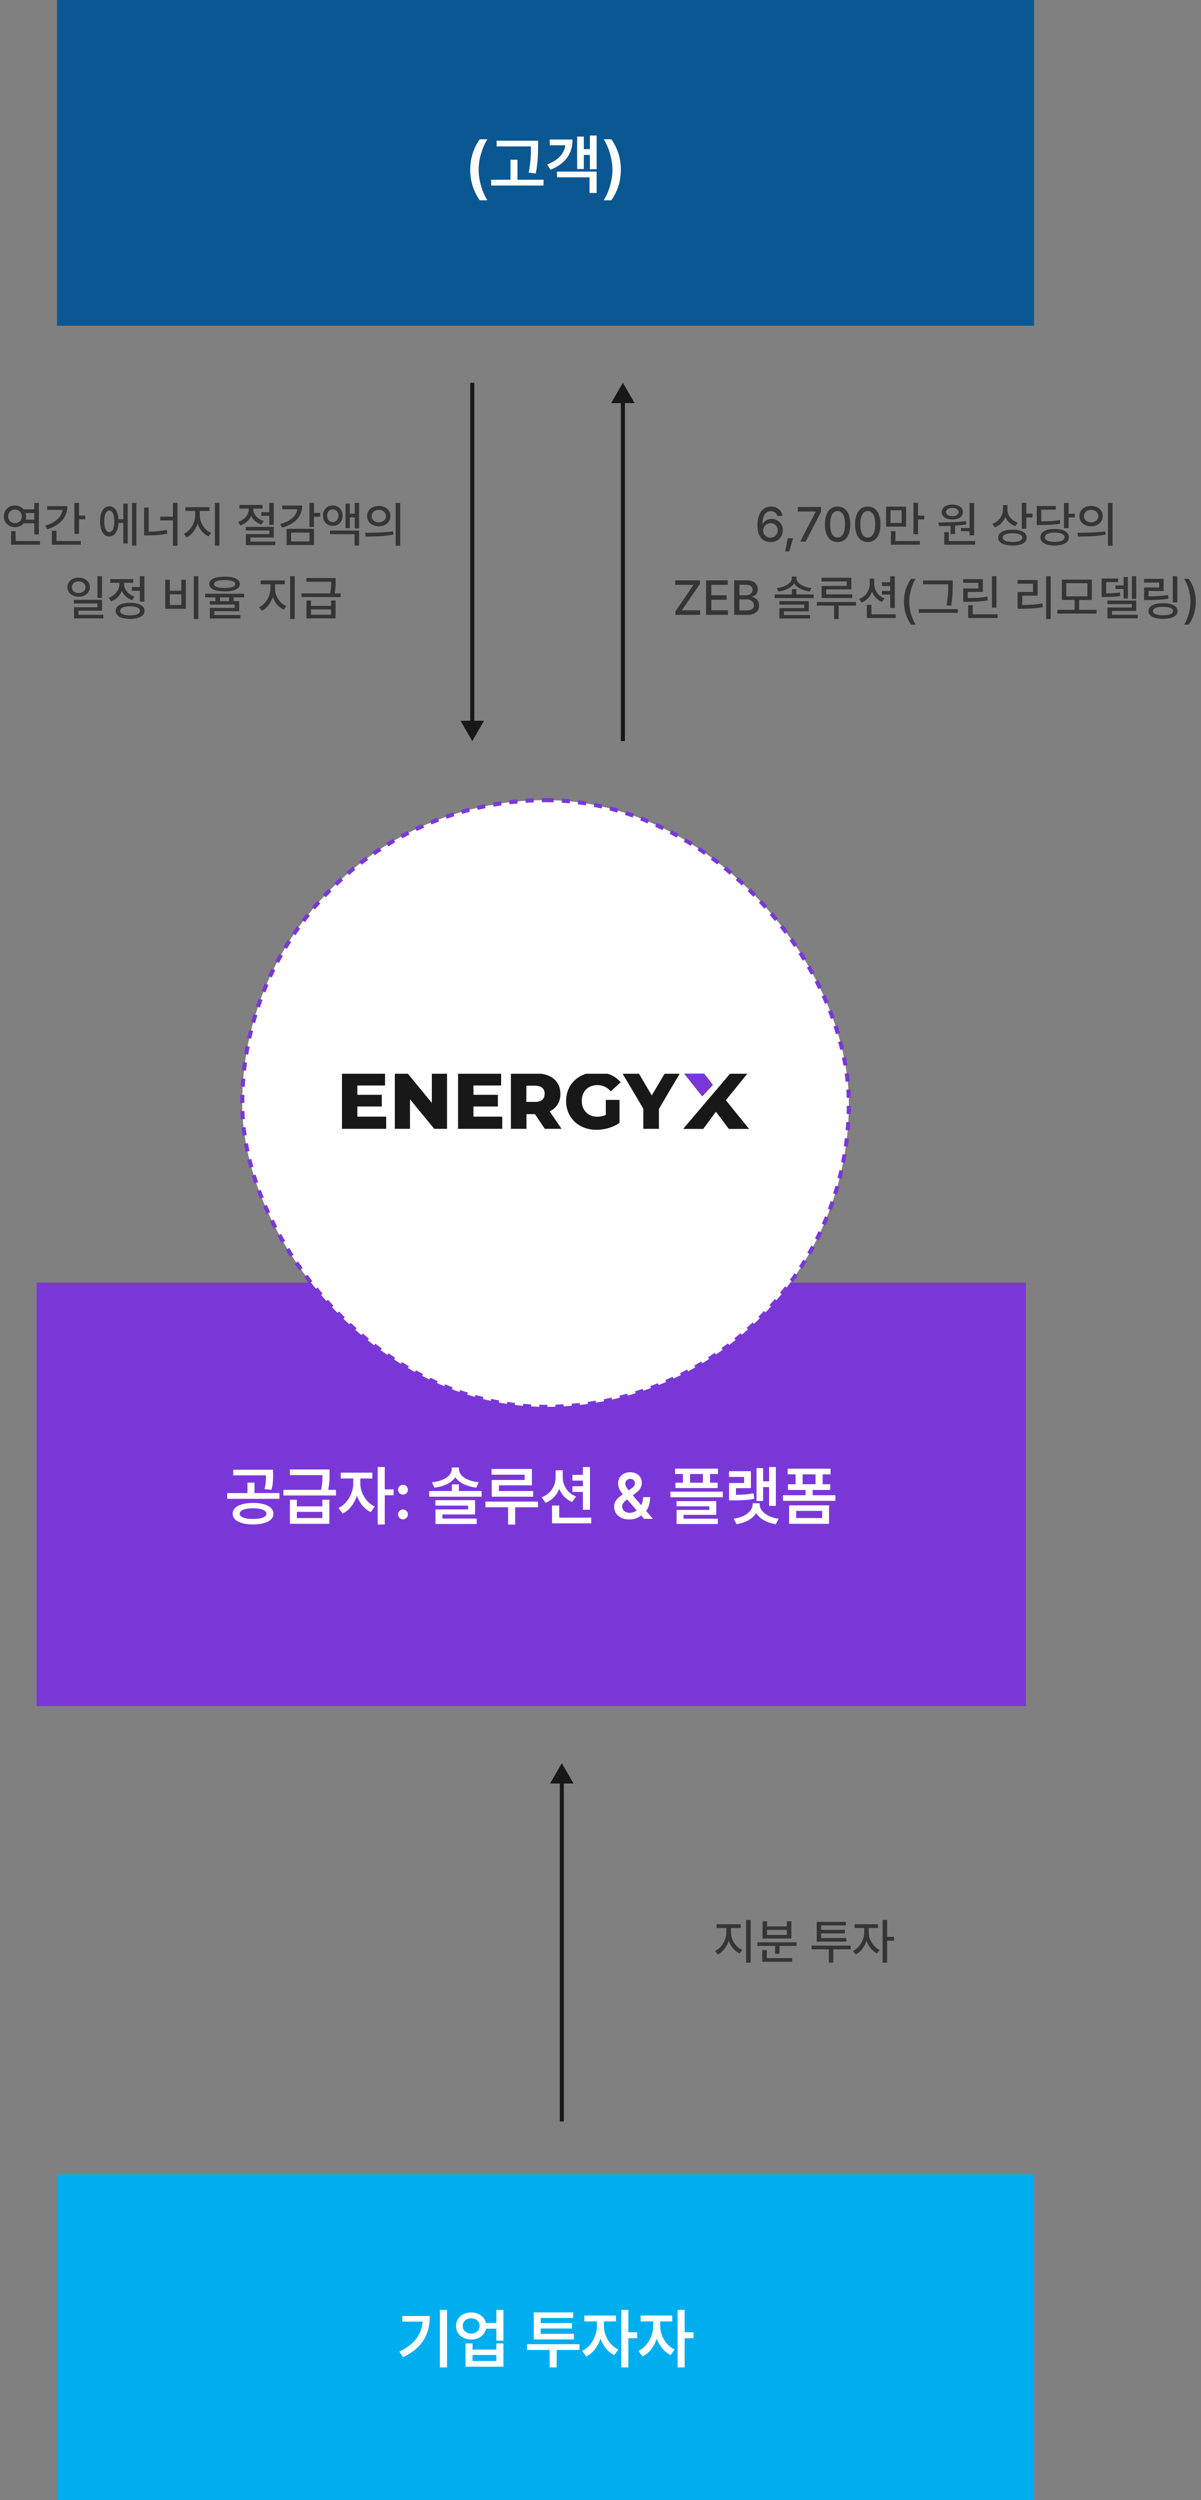
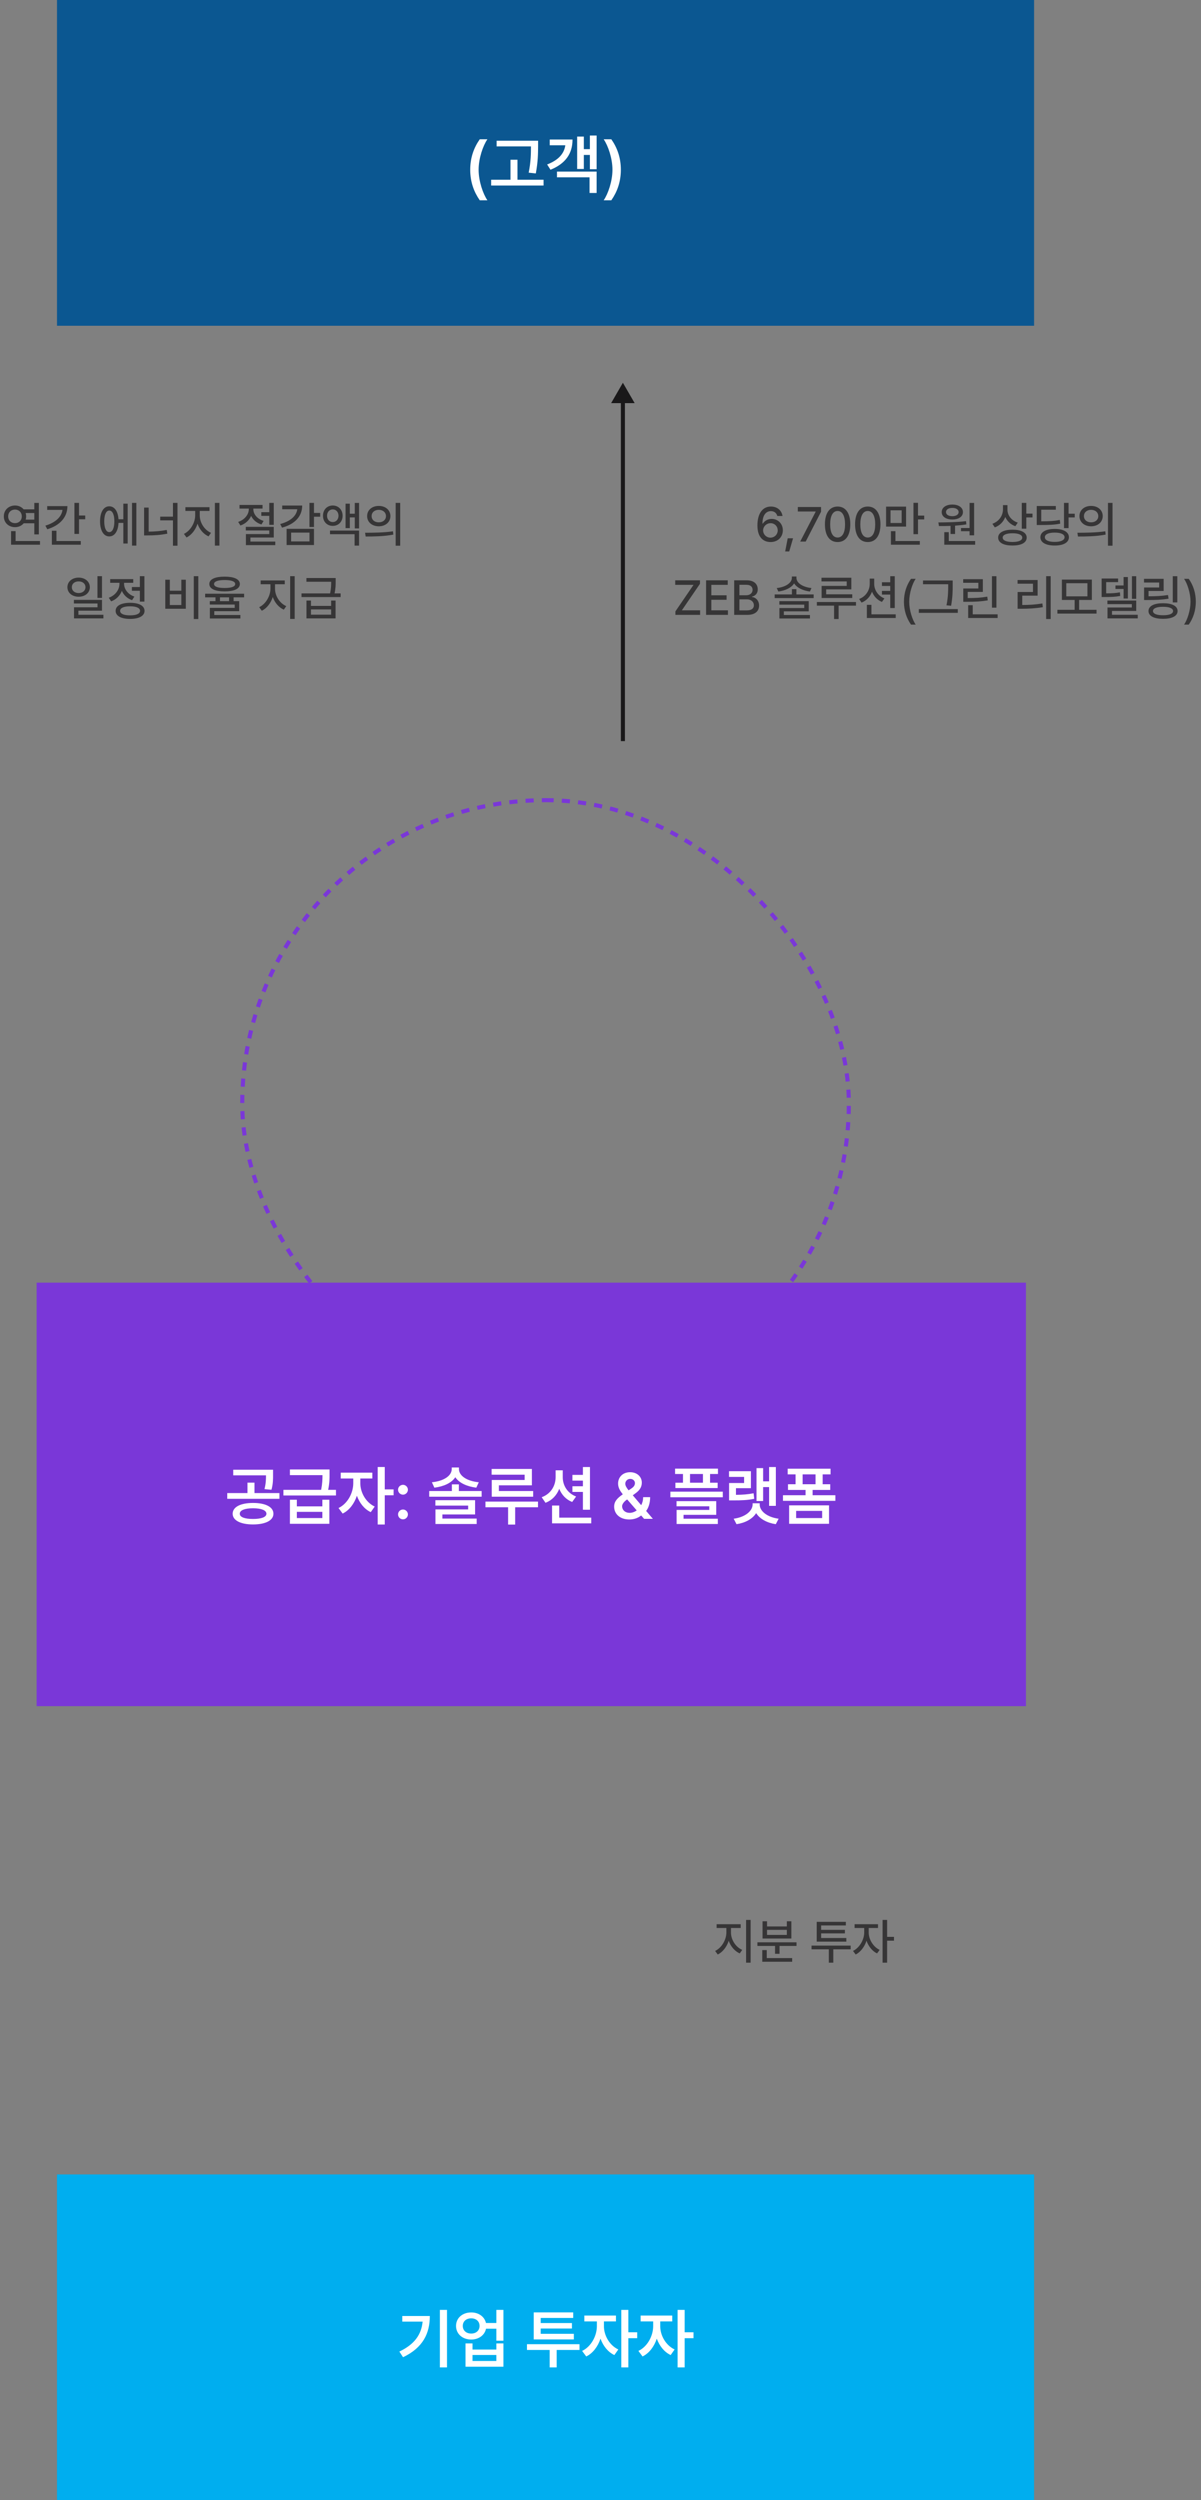
<svg xmlns="http://www.w3.org/2000/svg" width="295" height="614" viewBox="0 0 295 614" fill="none">
  <rect x="0" y="0" width="295" height="614" fill="#808080" stroke="none" />
  <rect width="240" height="80" transform="translate(14)" fill="#0B5791" />
  <path d="M115.5 41.688C115.5 38.75 116.375 36.297 117.844 34.203H119.719C118.641 35.758 117.562 38.891 117.562 41.688C117.562 44.484 118.641 47.625 119.719 49.188H117.844C116.375 47.078 115.5 44.633 115.5 41.688ZM132.172 34.562V35.922C132.156 37.68 132.156 39.641 131.609 42.594L129.859 42.406C130.414 39.656 130.414 37.648 130.422 35.953H121.984V34.562H132.172ZM120.641 45.562V44.141H125.391V39.234H127.109V44.141H133.516V45.562H120.641ZM146.547 33.281V41.562H144.891V38.047H143.406V41.5H141.766V33.547H143.406V36.625H144.891V33.281H146.547ZM134.391 40.391C137.148 39.336 138.578 37.734 138.859 35.672H135.031V34.266H140.625C140.633 37.766 138.867 40.203 135.219 41.688L134.391 40.391ZM136.812 43.547V42.141H146.547V47.391H144.812V43.547H136.812ZM152.5 41.688C152.5 44.633 151.625 47.078 150.156 49.188H148.281C149.359 47.625 150.438 44.484 150.438 41.688C150.438 38.891 149.359 35.758 148.281 34.203H150.156C151.625 36.297 152.5 38.75 152.5 41.688Z" fill="white" />
  <rect width="243" height="104" transform="translate(9 315)" fill="#7A37D8" />
  <path d="M62.148 369.094C65.219 369.102 67.156 370.07 67.164 371.75C67.156 373.391 65.219 374.375 62.148 374.375C59.109 374.375 57.148 373.391 57.148 371.75C57.148 370.07 59.109 369.102 62.148 369.094ZM55.82 368.078V366.672H60.789V364.109H62.508V366.672H68.633V368.078H55.82ZM57.289 362.312V360.938H67.07V362.109C67.078 363.227 67.078 364.414 66.68 365.859L64.961 365.703C65.312 364.336 65.336 363.336 65.336 362.312H57.289ZM58.898 371.75C58.883 372.578 60.109 373.031 62.148 373.031C64.195 373.031 65.43 372.578 65.445 371.75C65.43 370.891 64.195 370.406 62.148 370.406C60.109 370.406 58.883 370.891 58.898 371.75ZM72.914 368.312V369.938H79.18V368.312H80.898V374.219H71.211V368.312H72.914ZM69.617 367.266V365.875H78.883C79.18 364.383 79.211 363.258 79.211 362.266H71.211V360.875H80.945V361.969C80.953 363.047 80.953 364.219 80.602 365.875H82.523V367.266H69.617ZM72.914 372.812H79.18V371.281H72.914V372.812ZM88.508 364.281C88.5 366.461 89.812 368.945 92.039 369.984L91.07 371.359C89.477 370.609 88.297 369.094 87.664 367.328C87.023 369.266 85.789 370.922 84.164 371.703L83.148 370.344C85.398 369.273 86.766 366.633 86.773 364.281V363.094H83.695V361.656H91.461V363.094H88.508V364.281ZM92.773 374.391V360.266H94.508V365.766H96.68V367.219H94.508V374.391H92.773ZM98.992 373.125C98.32 373.125 97.766 372.578 97.773 371.906C97.766 371.25 98.32 370.711 98.992 370.703C99.641 370.711 100.195 371.25 100.195 371.906C100.195 372.578 99.641 373.125 98.992 373.125ZM97.773 365.844C97.766 365.188 98.32 364.648 98.992 364.641C99.641 364.648 100.195 365.188 100.195 365.844C100.195 366.516 99.641 367.062 98.992 367.062C98.32 367.062 97.766 366.516 97.773 365.844ZM112.711 364.531V366.172H118.305V367.562H105.43V366.172H110.992V364.531H112.711ZM106.086 364.016C109.102 363.719 110.961 362.375 110.961 360.766V360.391H112.727V360.766C112.727 362.375 114.578 363.719 117.602 364.016L116.992 365.344C114.625 365.047 112.75 364.156 111.836 362.781C110.93 364.156 109.062 365.047 106.695 365.344L106.086 364.016ZM106.945 369.75V368.422H116.695V371.922H108.664V372.938H117.086V374.266H106.961V370.688H114.992V369.75H106.945ZM130.648 360.75V364.766H122.539V366.172H130.961V367.562H120.789V363.453H128.867V362.156H120.758V360.75H130.648ZM119.242 370.156V368.766H132.148V370.156H126.539V374.406H124.805V370.156H119.242ZM138.227 362.766C138.219 364.758 139.336 366.695 141.508 367.516L140.539 368.859C139.031 368.266 137.953 367.086 137.367 365.625C136.758 367.195 135.617 368.438 133.992 369.062L133.055 367.688C135.305 366.875 136.469 364.883 136.477 362.766V361.078H138.227V362.766ZM135.602 374.109V369.734H137.367V372.703H145.227V374.109H135.602ZM140.602 366.391V365H143.18V363.609H140.602V362.203H143.18V360.281H144.914V370.766H143.18V366.391H140.602ZM154.586 373.156C152.273 373.164 150.852 371.797 150.852 370C150.852 368.664 151.711 367.852 152.977 366.977C152.328 366.172 151.82 365.344 151.82 364.344C151.82 362.734 152.992 361.547 154.773 361.547C156.555 361.547 157.656 362.727 157.648 364.109C157.656 365.188 157.094 366.008 156.148 366.688L155.43 367.219L157.5 369.648C157.797 369.086 157.977 368.422 157.977 367.672H159.695C159.688 369.227 159.258 370.328 158.711 371.062L160.367 373H158.211L157.484 372.172C156.68 372.852 155.578 373.164 154.586 373.156ZM152.805 369.906C152.805 370.805 153.531 371.523 154.648 371.531C155.25 371.531 155.867 371.312 156.398 370.93L154.047 368.227L153.867 368.359C153.102 368.922 152.805 369.516 152.805 369.906ZM153.586 364.375C153.594 364.891 153.938 365.414 154.406 366L155.055 365.562C155.648 365.18 155.961 364.773 155.961 364.203C155.961 363.711 155.523 363.18 154.805 363.188C154.086 363.18 153.594 363.758 153.586 364.375ZM176.352 360.672V361.984H174.414V364.125H176.273V365.438H165.898V364.125H167.758V361.984H165.82V360.672H176.352ZM164.664 367.703V366.328H177.539V367.703H164.664ZM166.18 369.922V368.656H175.93V372.016H167.898V372.969H176.32V374.266H166.195V370.812H174.227V369.922H166.18ZM169.492 364.125H172.664V361.984H169.492V364.125ZM190.57 360.281V369.812H188.914V365.203H187.445V368.625H185.82V360.547H187.445V363.797H188.914V360.281H190.57ZM179.07 362.703V361.297H184.445V365.469H180.773V367.102C182.422 367.086 183.664 367 185.102 366.719L185.258 368.078C183.578 368.422 182.156 368.469 180.055 368.469H179.086V364.203H182.773V362.703H179.07ZM180.211 372.969C183.047 372.594 184.852 371.07 184.867 369.469V369.172H186.602V369.469C186.594 371.07 188.398 372.594 191.258 372.969L190.555 374.312C188.344 373.984 186.602 372.984 185.734 371.594C184.859 372.984 183.117 373.984 180.914 374.312L180.211 372.969ZM205.195 367.203V368.578H192.32V367.203H197.867V365.906H193.555V364.5H195.414V362.078H193.477V360.688H204.008V362.078H202.07V364.5H203.93V365.906H199.602V367.203H205.195ZM193.836 374.219V369.688H203.633V374.219H193.836ZM195.555 372.812H201.945V371.047H195.555V372.812ZM197.148 364.5H200.32V362.078H197.148V364.5Z" fill="white" />
-   <rect x="59.5" y="196.501" width="149" height="149" rx="74.5" fill="white" />
  <rect x="59.5" y="196.501" width="149" height="149" rx="74.5" stroke="#7A37D8" stroke-dasharray="2 2" />
  <g clip-path="url(#clip0_1071_3877)">
-     <path fill-rule="evenodd" clip-rule="evenodd" d="M148.805 270.118H152.171V275.747C150.61 276.877 148.463 277.467 146.488 277.467C142.195 277.467 139.049 274.542 139.049 270.388C139.049 266.258 142.195 263.309 146.561 263.309C149.098 263.309 151.122 264.194 152.463 265.791L150.024 268.004C149.098 266.971 148.049 266.48 146.756 266.48C144.439 266.48 142.902 268.004 142.902 270.363C142.902 272.649 144.439 274.247 146.732 274.247C147.439 274.247 148.122 274.1 148.805 273.805V270.118ZM94.854 277.221V274.247V274.223H87.781V271.74H93.781V268.864H87.781V266.578H94.585V263.604H84V277.221H94.854ZM109.805 277.221V263.604H106.073V270.855L100.122 263.604H96.976V277.221H100.707V269.97L106.659 277.221H109.805ZM123.366 274.247V277.221H112.512V263.604H123.098V266.578H116.293V268.864H122.293V271.74H116.293V274.223H123.366V274.247ZM129.317 273.608H131.39L133.829 277.221H137.927L135.024 272.944C136.683 272.133 137.659 270.634 137.659 268.643C137.659 265.521 135.341 263.604 131.659 263.604H125.488V277.221H129.317V273.608ZM129.293 266.627H131.415C133 266.627 133.805 267.389 133.78 268.618C133.78 269.872 133 270.609 131.415 270.609H129.293V266.627ZM161.854 277.221V272.33L167 263.604H163.292L160.098 269.011L156.902 263.604H152.878L158.024 272.281V277.221H161.854ZM178.292 270.191L183.61 263.628H179.366L168 277L167.805 277.246H172.732L175.854 273.018L179.025 277.246H184L178.292 270.191ZM168.025 263.604H172.902L175.098 266.43L172.488 269.233L168.025 263.604Z" fill="#191819" />
-     <path d="M172.901 263.604H168.023L172.487 269.233L175.097 266.43L172.901 263.604Z" fill="#7A37D8" />
-   </g>
+     </g>
  <rect width="240" height="80" transform="translate(14 534.001)" fill="#00AEEF" />
  <path d="M109.797 567.267V581.392H108.047V567.267H109.797ZM98.094 577.501C101.797 575.743 103.5 573.353 103.812 570.142H98.812V568.767H105.578C105.578 572.97 103.945 576.54 99 578.892L98.094 577.501ZM115.75 567.892C117.578 567.884 119.016 568.938 119.367 570.485H121.922V567.267H123.656V574.845H121.922V571.892H119.383C119.047 573.478 117.594 574.548 115.75 574.548C113.586 574.548 112.016 573.157 112.016 571.204C112.016 569.274 113.586 567.884 115.75 567.892ZM113.672 571.204C113.672 572.337 114.531 573.087 115.75 573.079C116.938 573.087 117.789 572.337 117.797 571.204C117.789 570.071 116.938 569.337 115.75 569.345C114.531 569.337 113.672 570.071 113.672 571.204ZM114.344 581.22V575.501H116.062V577.001H121.922V575.501H123.656V581.22H114.344ZM116.062 579.813H121.922V578.345H116.062V579.813ZM142.344 575.688V577.11H136.734V581.392H135.016V577.11H129.438V575.688H142.344ZM131.094 574.517V567.876H140.797V569.251H132.812V570.501H140.484V571.845H132.812V573.142H140.953V574.517H131.094ZM148.344 571.282C148.336 573.462 149.648 575.946 151.875 576.985L150.906 578.36C149.312 577.61 148.133 576.095 147.5 574.329C146.859 576.267 145.625 577.923 144 578.704L142.984 577.345C145.234 576.274 146.602 573.634 146.609 571.282V570.095H143.531V568.657H151.297V570.095H148.344V571.282ZM152.609 581.392V567.267H154.344V572.767H156.516V574.22H154.344V581.392H152.609ZM162.172 571.282C162.164 573.462 163.477 575.946 165.703 576.985L164.734 578.36C163.141 577.61 161.961 576.095 161.328 574.329C160.688 576.267 159.453 577.923 157.828 578.704L156.812 577.345C159.062 576.274 160.43 573.634 160.438 571.282V570.095H157.359V568.657H165.125V570.095H162.172V571.282ZM166.438 581.392V567.267H168.172V572.767H170.344V574.22H168.172V581.392H166.438Z" fill="white" />
  <path d="M189.254 133.117C187.684 133.105 186.043 132.174 186.043 129.039C186.049 126.086 187.326 124.398 189.359 124.398C190.924 124.398 192.008 125.371 192.207 126.719H190.93C190.76 126.027 190.215 125.529 189.359 125.523C188.047 125.529 187.285 126.666 187.285 128.582H187.379C187.842 127.861 188.639 127.439 189.559 127.434C191.07 127.439 192.289 128.6 192.289 130.223C192.289 131.869 191.076 133.129 189.254 133.117ZM187.438 130.258C187.443 131.201 188.199 132.033 189.242 132.039C190.268 132.033 191.035 131.236 191.035 130.246C191.035 129.273 190.297 128.482 189.277 128.488C188.24 128.482 187.449 129.314 187.438 130.258ZM194.797 132.191L193.859 135.426H192.863L193.484 132.191H194.797ZM196.555 133L200.34 125.688V125.617H195.969V124.516H201.676V125.664L197.902 133H196.555ZM205.742 133.117C203.779 133.117 202.625 131.535 202.625 128.758C202.625 125.998 203.791 124.398 205.742 124.398C207.688 124.398 208.854 125.998 208.859 128.758C208.854 131.535 207.705 133.117 205.742 133.117ZM203.914 128.758C203.908 130.873 204.594 132.004 205.742 132.004C206.885 132.004 207.57 130.873 207.57 128.758C207.57 126.648 206.879 125.494 205.742 125.488C204.6 125.494 203.914 126.648 203.914 128.758ZM213.148 133.117C211.186 133.117 210.031 131.535 210.031 128.758C210.031 125.998 211.197 124.398 213.148 124.398C215.094 124.398 216.26 125.998 216.266 128.758C216.26 131.535 215.111 133.117 213.148 133.117ZM211.32 128.758C211.314 130.873 212 132.004 213.148 132.004C214.291 132.004 214.977 130.873 214.977 128.758C214.977 126.648 214.285 125.494 213.148 125.488C212.006 125.494 211.32 126.648 211.32 128.758ZM222.559 124.422V129.32H217.648V124.422H222.559ZM218.738 128.441H221.469V125.324H218.738V128.441ZM218.832 133.773V130.445H219.945V132.871H225.934V133.773H218.832ZM224.375 131.184V123.484H225.488V126.625H227.012V127.562H225.488V131.184H224.375ZM239.27 123.508V131.465H238.156V130.457H236.047V129.672H238.156V123.508H239.27ZM230.492 128.301C232.432 128.283 235.051 128.266 237.289 127.984L237.359 128.781C236.463 128.934 235.52 129.027 234.594 129.092V131.137H233.48V129.15C232.461 129.191 231.482 129.191 230.633 129.191L230.492 128.301ZM231.312 125.758C231.307 124.645 232.367 123.906 233.926 123.906C235.461 123.906 236.527 124.645 236.527 125.758C236.527 126.877 235.461 127.586 233.926 127.586C232.373 127.586 231.307 126.877 231.312 125.758ZM231.945 133.773V130.691H233.047V132.871H239.527V133.773H231.945ZM232.367 125.758C232.361 126.379 232.994 126.766 233.926 126.766C234.822 126.766 235.467 126.379 235.473 125.758C235.467 125.131 234.822 124.727 233.926 124.738C232.994 124.727 232.361 125.131 232.367 125.758ZM247.461 125.172C247.455 126.549 248.428 127.832 249.992 128.348L249.395 129.227C248.246 128.822 247.385 128.002 246.928 126.965C246.471 128.143 245.58 129.068 244.355 129.52L243.758 128.629C245.398 128.049 246.348 126.648 246.359 125.078V124.047H247.461V125.172ZM245.176 132.027C245.176 130.797 246.518 130.076 248.703 130.082C250.859 130.076 252.184 130.797 252.184 132.027C252.184 133.27 250.859 133.979 248.703 133.973C246.518 133.979 245.176 133.27 245.176 132.027ZM246.289 132.027C246.283 132.719 247.186 133.094 248.703 133.105C250.209 133.094 251.1 132.719 251.094 132.027C251.1 131.359 250.209 130.961 248.703 130.961C247.186 130.961 246.283 131.359 246.289 132.027ZM250.977 129.836V123.496H252.09V126.133H253.613V127.07H252.09V129.836H250.977ZM262.473 123.496V126.156H263.984V127.07H262.473V129.695H261.348V123.496H262.473ZM254.656 128.934V124.27H259.344V125.172H255.758V128.031C257.826 128.02 258.992 127.961 260.316 127.691L260.422 128.594C259.016 128.881 257.762 128.934 255.488 128.934H254.656ZM255.547 131.934C255.547 130.65 256.906 129.9 259.074 129.895C261.219 129.9 262.555 130.65 262.555 131.934C262.555 133.229 261.219 133.979 259.074 133.973C256.906 133.979 255.547 133.229 255.547 131.934ZM256.648 131.934C256.643 132.66 257.557 133.088 259.074 133.082C260.562 133.088 261.482 132.66 261.488 131.934C261.482 131.207 260.562 130.791 259.074 130.797C257.557 130.791 256.643 131.207 256.648 131.934ZM268.004 124.246C269.662 124.24 270.857 125.266 270.863 126.742C270.857 128.219 269.662 129.244 268.004 129.25C266.352 129.244 265.139 128.219 265.145 126.742C265.139 125.266 266.352 124.24 268.004 124.246ZM264.641 130.832C266.551 130.832 269.199 130.814 271.496 130.48L271.578 131.289C269.205 131.746 266.656 131.758 264.781 131.758L264.641 130.832ZM266.246 126.742C266.234 127.674 266.984 128.277 268.004 128.277C269.023 128.277 269.773 127.674 269.773 126.742C269.773 125.822 269.023 125.207 268.004 125.207C266.984 125.207 266.234 125.822 266.246 126.742ZM272.152 134.02V123.496H273.266V134.02H272.152ZM165.898 151V150.145L170.352 143.629H165.852V142.516H171.934V143.371L167.48 149.887H171.969V151H165.898ZM173.434 151V142.516H178.754V143.629H174.723V146.195H178.473V147.297H174.723V149.887H178.801V151H173.434ZM180.336 151V142.516H183.441C185.252 142.516 186.125 143.482 186.125 144.742C186.125 145.803 185.475 146.336 184.695 146.535V146.617C185.539 146.664 186.453 147.402 186.453 148.715C186.453 150.016 185.562 151 183.582 151H180.336ZM181.625 149.898H183.465C184.684 149.893 185.176 149.359 185.176 148.656C185.176 147.842 184.531 147.191 183.512 147.191H181.625V149.898ZM181.625 146.184H183.336C184.191 146.178 184.859 145.662 184.859 144.848C184.859 144.145 184.373 143.617 183.359 143.617H181.625V146.184ZM195.617 144.684V145.984H199.859V146.875H190.285V145.984H194.516V144.684H195.617ZM190.789 144.414C192.875 144.197 194.498 143.195 194.504 141.918V141.578H195.629V141.918C195.623 143.195 197.24 144.197 199.32 144.414L198.934 145.27C197.223 145.041 195.734 144.355 195.061 143.266C194.387 144.355 192.898 145.041 191.188 145.27L190.789 144.414ZM191.434 148.492V147.637H198.652V150.133H192.535V151.035H198.945V151.891H191.445V149.324H197.551V148.492H191.434ZM209.117 141.883V144.742H202.93V145.949H209.34V146.852H201.816V143.887H207.98V142.785H201.781V141.883H209.117ZM200.645 148.738V147.848H210.254V148.738H205.988V152.02H204.875V148.738H200.645ZM214.73 143.395C214.736 144.906 215.674 146.354 217.238 146.957L216.629 147.824C215.486 147.361 214.637 146.441 214.191 145.305C213.74 146.529 212.85 147.502 211.625 147.988L211.027 147.098C212.645 146.5 213.623 145.006 213.629 143.395V142.094H214.73V143.395ZM212.926 151.773V148.539H214.051V150.871H220.016V151.773H212.926ZM216.629 146.02V145.117H218.668V143.898H216.629V142.996H218.668V141.508H219.781V149.324H218.668V146.02H216.629ZM222.031 147.766C222.043 145.557 222.67 143.723 223.766 142.152H224.914C224.105 143.312 223.332 145.674 223.332 147.766C223.332 149.863 224.105 152.225 224.914 153.391H223.766C222.67 151.814 222.043 149.98 222.031 147.766ZM234.008 142.562V143.688C234.008 145.047 234.008 146.518 233.621 148.762L232.484 148.656C232.906 146.553 232.906 145.012 232.906 143.688V143.477H226.719V142.562H234.008ZM225.688 150.508V149.582H235.262V150.508H225.688ZM244.754 141.508V149.23H243.652V141.508H244.754ZM236.586 143.125V142.234H241.414V145.363H237.699V146.875C239.627 146.863 240.945 146.805 242.504 146.523L242.621 147.438C240.969 147.725 239.574 147.783 237.488 147.789H236.609V144.52H240.312V143.125H236.586ZM237.816 151.773V148.621H238.93V150.871H245.047V151.773H237.816ZM258.078 141.496V152.02H256.965V141.496H258.078ZM249.945 143.348V142.445H254.867V146.277H251.094V148.574C252.799 148.568 254.281 148.486 256.039 148.199L256.145 149.113C254.287 149.424 252.705 149.494 250.848 149.5H249.957V145.387H253.73V143.348H249.945ZM269.34 149.758V150.684L259.73 150.684V149.758H263.961V147.332H260.832V142.34L268.191 142.34V147.332H265.062V149.758H269.34ZM261.91 146.453L267.102 146.453V143.23L261.91 143.23V146.453ZM279.09 141.508V147.062H278.035V141.508H279.09ZM270.594 146.617V142.07H274.637V142.961H271.707V145.715C273.055 145.721 273.98 145.668 275.082 145.469L275.152 146.359C273.922 146.582 272.908 146.617 271.273 146.617H270.594ZM272.012 148.363V147.484H279.09V150.039H273.137V150.977H279.465V151.867H272.035V149.195H278.012V148.363H272.012ZM273.992 144.637V143.781H275.984V141.707H277.039V146.98H275.984V144.637H273.992ZM289.18 141.508V147.941H288.066V141.508H289.18ZM281 143.066V142.152H285.828V145.129H282.113V146.441C283.953 146.43 285.295 146.371 286.895 146.125L287.035 147.027C285.318 147.309 283.889 147.355 281.902 147.355H281.023V144.273H284.727V143.066H281ZM282.102 150.062C282.102 148.838 283.449 148.135 285.676 148.141C287.896 148.135 289.25 148.838 289.25 150.062C289.25 151.275 287.896 151.979 285.676 151.973C283.449 151.979 282.102 151.275 282.102 150.062ZM283.203 150.062C283.209 150.725 284.117 151.1 285.676 151.094C287.229 151.1 288.137 150.725 288.137 150.062C288.137 149.395 287.229 149.014 285.676 149.02C284.117 149.014 283.209 149.395 283.203 150.062ZM293.727 147.766C293.715 149.98 293.088 151.814 291.992 153.391H290.844C291.652 152.225 292.426 149.863 292.426 147.766C292.426 145.674 291.652 143.312 290.844 142.152H291.992C293.088 143.723 293.715 145.557 293.727 147.766Z" fill="#363536" />
  <path d="M9.541 123.508L9.541 131.242H8.428V128.512H5.82C5.328 129.104 4.566 129.461 3.693 129.461C2.111 129.461 0.934 128.354 0.939 126.812C0.934 125.26 2.111 124.152 3.693 124.141C4.561 124.146 5.316 124.504 5.809 125.09H8.428V123.508H9.541ZM2.006 126.812C2 127.803 2.709 128.482 3.693 128.477C4.637 128.482 5.357 127.803 5.357 126.812C5.357 125.822 4.637 125.143 3.693 125.137C2.709 125.143 2 125.822 2.006 126.812ZM2.721 133.773L2.721 130.434H3.834L3.834 132.871H9.822V133.773H2.721ZM6.301 125.992C6.383 126.25 6.424 126.52 6.424 126.812C6.424 127.094 6.383 127.363 6.307 127.609H8.428V125.992H6.301ZM19.408 123.496V126.602H20.932V127.527H19.408L19.408 131.125H18.283L18.283 123.496H19.408ZM11.146 129.086C13.607 128.348 15.131 126.947 15.348 125.219H11.592V124.293H16.561C16.561 127.047 14.685 129.045 11.615 129.977L11.146 129.086ZM12.74 133.773V130.34H13.865V132.871H19.842V133.773H12.74ZM33.494 123.496V133.996H32.428V123.496H33.494ZM24.576 128.031C24.576 125.758 25.467 124.334 26.838 124.34C28.115 124.334 28.977 125.547 29.105 127.516H30.295V123.695H31.361L31.361 133.48H30.295L30.295 128.418H29.111C29.012 130.469 28.139 131.74 26.838 131.734C25.467 131.74 24.576 130.311 24.576 128.031ZM25.607 128.031C25.607 129.701 26.082 130.686 26.838 130.68C27.611 130.686 28.092 129.701 28.092 128.031C28.092 126.355 27.611 125.377 26.838 125.383C26.082 125.377 25.607 126.355 25.607 128.031ZM43.596 123.496V134.02H42.482V127.797H39.353V126.883H42.482V123.496H43.596ZM35.393 131.488V124.656H36.518V130.562C38.018 130.539 39.43 130.445 40.959 130.141L41.1 131.055C39.406 131.4 37.883 131.494 36.236 131.488H35.393ZM49.068 126.59C49.062 128.348 50.217 130.164 51.834 130.855L51.225 131.723C49.988 131.178 49.004 130.018 48.518 128.617C48.031 130.117 47.047 131.395 45.822 131.992L45.178 131.113C46.76 130.369 47.932 128.4 47.943 126.59V125.477L45.541 125.477V124.551L51.459 124.551V125.477H49.068V126.59ZM52.783 133.996V123.496H53.897V133.996H52.783ZM62.228 125.078C62.228 126.268 63.19 127.457 64.748 127.926L64.221 128.805C63.025 128.436 62.141 127.662 61.684 126.695C61.209 127.762 60.283 128.646 59.053 129.051L58.502 128.172C60.09 127.645 61.115 126.35 61.115 125.066V124.902H58.83V124H64.49V124.902H62.228V125.078ZM60.377 130.27V129.379H67.244V132.004H61.514V133H67.619V133.879H60.4V131.16H66.143V130.27H60.377ZM64.186 126.684V125.781H66.143V123.496H67.244V128.898H66.143V126.684H64.186ZM77.123 123.496V125.969H78.647V126.895H77.123V129.426H76.01V123.496H77.123ZM68.826 128.688C71.34 128.025 72.816 126.707 73.022 125.066H69.318V124.152H74.228C74.223 126.842 72.4 128.734 69.272 129.578L68.826 128.688ZM70.397 133.855V129.871H77.123V133.855H70.397ZM71.51 132.965H76.022V130.797H71.51V132.965ZM81.74 124.141C83.129 124.146 84.154 125.178 84.154 126.66C84.154 128.137 83.129 129.145 81.74 129.145C80.34 129.145 79.332 128.137 79.338 126.66C79.332 125.178 80.34 124.146 81.74 124.141ZM80.334 126.66C80.328 127.574 80.926 128.213 81.74 128.207C82.549 128.213 83.135 127.574 83.147 126.66C83.135 125.729 82.549 125.102 81.74 125.102C80.926 125.102 80.328 125.729 80.334 126.66ZM81.061 131.195V130.305H88.197V133.996H87.096V131.195H81.061ZM84.881 129.695V123.695H85.924V126.156H87.143V123.508H88.197V129.766H87.143V127.059H85.924V129.695H84.881ZM93.037 124.246C94.695 124.24 95.891 125.266 95.897 126.742C95.891 128.219 94.695 129.244 93.037 129.25C91.385 129.244 90.172 128.219 90.178 126.742C90.172 125.266 91.385 124.24 93.037 124.246ZM89.674 130.832C91.584 130.832 94.232 130.814 96.529 130.48L96.611 131.289C94.238 131.746 91.689 131.758 89.814 131.758L89.674 130.832ZM91.279 126.742C91.268 127.674 92.018 128.277 93.037 128.277C94.057 128.277 94.807 127.674 94.807 126.742C94.807 125.822 94.057 125.207 93.037 125.207C92.018 125.207 91.268 125.822 91.279 126.742ZM97.186 134.02V123.496H98.299V134.02H97.186ZM19.32 141.848C20.902 141.859 22.068 142.826 22.074 144.203C22.068 145.586 20.902 146.547 19.32 146.547C17.721 146.547 16.561 145.586 16.555 144.203C16.561 142.826 17.721 141.859 19.32 141.848ZM17.645 144.203C17.639 145.07 18.354 145.645 19.32 145.645C20.281 145.645 20.996 145.07 20.996 144.203C20.996 143.348 20.281 142.773 19.32 142.785C18.354 142.773 17.639 143.348 17.645 144.203ZM18.148 148.211V147.32H25.051V149.969H19.262V150.977H25.402V151.867H18.184V149.137H23.949V148.211H18.148ZM23.938 146.84V141.496H25.051V146.84H23.938ZM35.469 141.496L35.469 147.742H34.355V145.082H32.398V144.168H34.355L34.355 141.496H35.469ZM26.715 146.793C28.344 146.225 29.346 144.807 29.34 143.359V143.125H27.066V142.223H32.727V143.125H30.477V143.348C30.471 144.678 31.42 145.973 33.008 146.512L32.434 147.391C31.256 146.986 30.389 146.143 29.932 145.105C29.475 146.277 28.555 147.221 27.301 147.684L26.715 146.793ZM28.402 150.016C28.396 148.768 29.744 148.041 31.953 148.035C34.15 148.041 35.498 148.768 35.504 150.016C35.498 151.264 34.15 151.99 31.953 151.996C29.744 151.99 28.396 151.264 28.402 150.016ZM29.504 150.016C29.498 150.725 30.412 151.129 31.953 151.117C33.482 151.129 34.397 150.725 34.402 150.016C34.397 149.301 33.482 148.896 31.953 148.902C30.412 148.896 29.498 149.301 29.504 150.016ZM48.711 141.496L48.711 152.02H47.598L47.598 141.496H48.711ZM40.602 149.5V142.375H41.715V145.07H44.539V142.375H45.641V149.5H40.602ZM41.715 148.586H44.539V145.949H41.715V148.586ZM55.168 141.613C57.535 141.607 58.912 142.258 58.918 143.418C58.912 144.596 57.535 145.234 55.168 145.234C52.801 145.234 51.412 144.596 51.418 143.418C51.412 142.258 52.801 141.607 55.168 141.613ZM50.387 146.699V145.809H59.961V146.699H57.383V147.637H58.754V150.098H52.637V151.035H59.047V151.891H51.547V149.289H57.652V148.469H51.535V147.637H52.93V146.699H50.387ZM52.578 143.418C52.572 144.068 53.498 144.396 55.168 144.402C56.85 144.396 57.775 144.068 57.77 143.418C57.775 142.803 56.85 142.451 55.168 142.445C53.498 142.451 52.572 142.803 52.578 143.418ZM54.031 147.637H56.27V146.699H54.031V147.637ZM67.555 144.59C67.549 146.348 68.703 148.164 70.32 148.855L69.711 149.723C68.475 149.178 67.49 148.018 67.004 146.617C66.518 148.117 65.533 149.395 64.309 149.992L63.664 149.113C65.246 148.369 66.418 146.4 66.43 144.59V143.477H64.027V142.551H69.945V143.477H67.555V144.59ZM71.269 151.996V141.496H72.383V151.996H71.269ZM76.379 147.484V148.797H81.336V147.484H82.426V151.867H75.277V147.484H76.379ZM74.059 146.629V145.727H81.084C81.336 144.525 81.348 143.635 81.348 142.867H75.266V141.953H82.449V142.75C82.455 143.547 82.455 144.455 82.18 145.727H83.668V146.629H74.059ZM76.379 150.953H81.336V149.664H76.379V150.953Z" fill="#363536" />
  <path d="M153 94.001L150.113 99.001L155.887 99.001L153 94.001ZM152.5 98.501L152.5 182L153.5 182L153.5 98.501L152.5 98.501Z" fill="#191819" />
-   <path d="M116 182L113.113 177L118.887 177L116 182ZM115.5 177.5L115.5 94.001L116.5 94.001L116.5 177.5L115.5 177.5Z" fill="#191819" />
  <path d="M179.547 474.591C179.541 476.349 180.695 478.165 182.312 478.856L181.703 479.724C180.467 479.179 179.482 478.019 178.996 476.618C178.51 478.118 177.525 479.396 176.301 479.993L175.656 479.114C177.238 478.37 178.41 476.401 178.422 474.591V473.478H176.02V472.552H181.938V473.478H179.547V474.591ZM183.262 481.997V471.497H184.375V481.997H183.262ZM195.648 476.993V477.884H191.477V479.817H190.375V477.884H186.039V476.993H195.648ZM187.234 481.774V478.903H188.336V480.872H194.582V481.774H187.234ZM187.305 476.067V471.825H188.406V473.103H193.27V471.825H194.383V476.067H187.305ZM188.406 475.177H193.27V473.935H188.406V475.177ZM208.949 477.802V478.716H204.684V481.997H203.582V478.716H199.34V477.802H208.949ZM200.605 476.829V471.966H207.766V472.856H201.695V473.935H207.531V474.802H201.695V475.938H207.883V476.829H200.605ZM213.379 474.591C213.373 476.249 214.469 478.101 216.062 478.856L215.43 479.724C214.252 479.161 213.314 477.978 212.84 476.606C212.359 478.101 211.375 479.396 210.18 479.993L209.523 479.114C211.117 478.347 212.271 476.366 212.277 474.591V473.478H209.91V472.552H215.664V473.478H213.379V474.591ZM216.789 481.997V471.497H217.902V475.657H219.59V476.595H217.902V481.997H216.789Z" fill="#363536" />
-   <path d="M138 433.001L135.113 438.001L140.887 438.001L138 433.001ZM137.5 437.501L137.5 521.001L138.5 521.001L138.5 437.501L137.5 437.501Z" fill="#191819" />
  <defs>
    <clipPath id="clip0_1071_3877">
      <rect width="100" height="14.615" fill="white" transform="translate(84 263.693)" />
    </clipPath>
  </defs>
</svg>